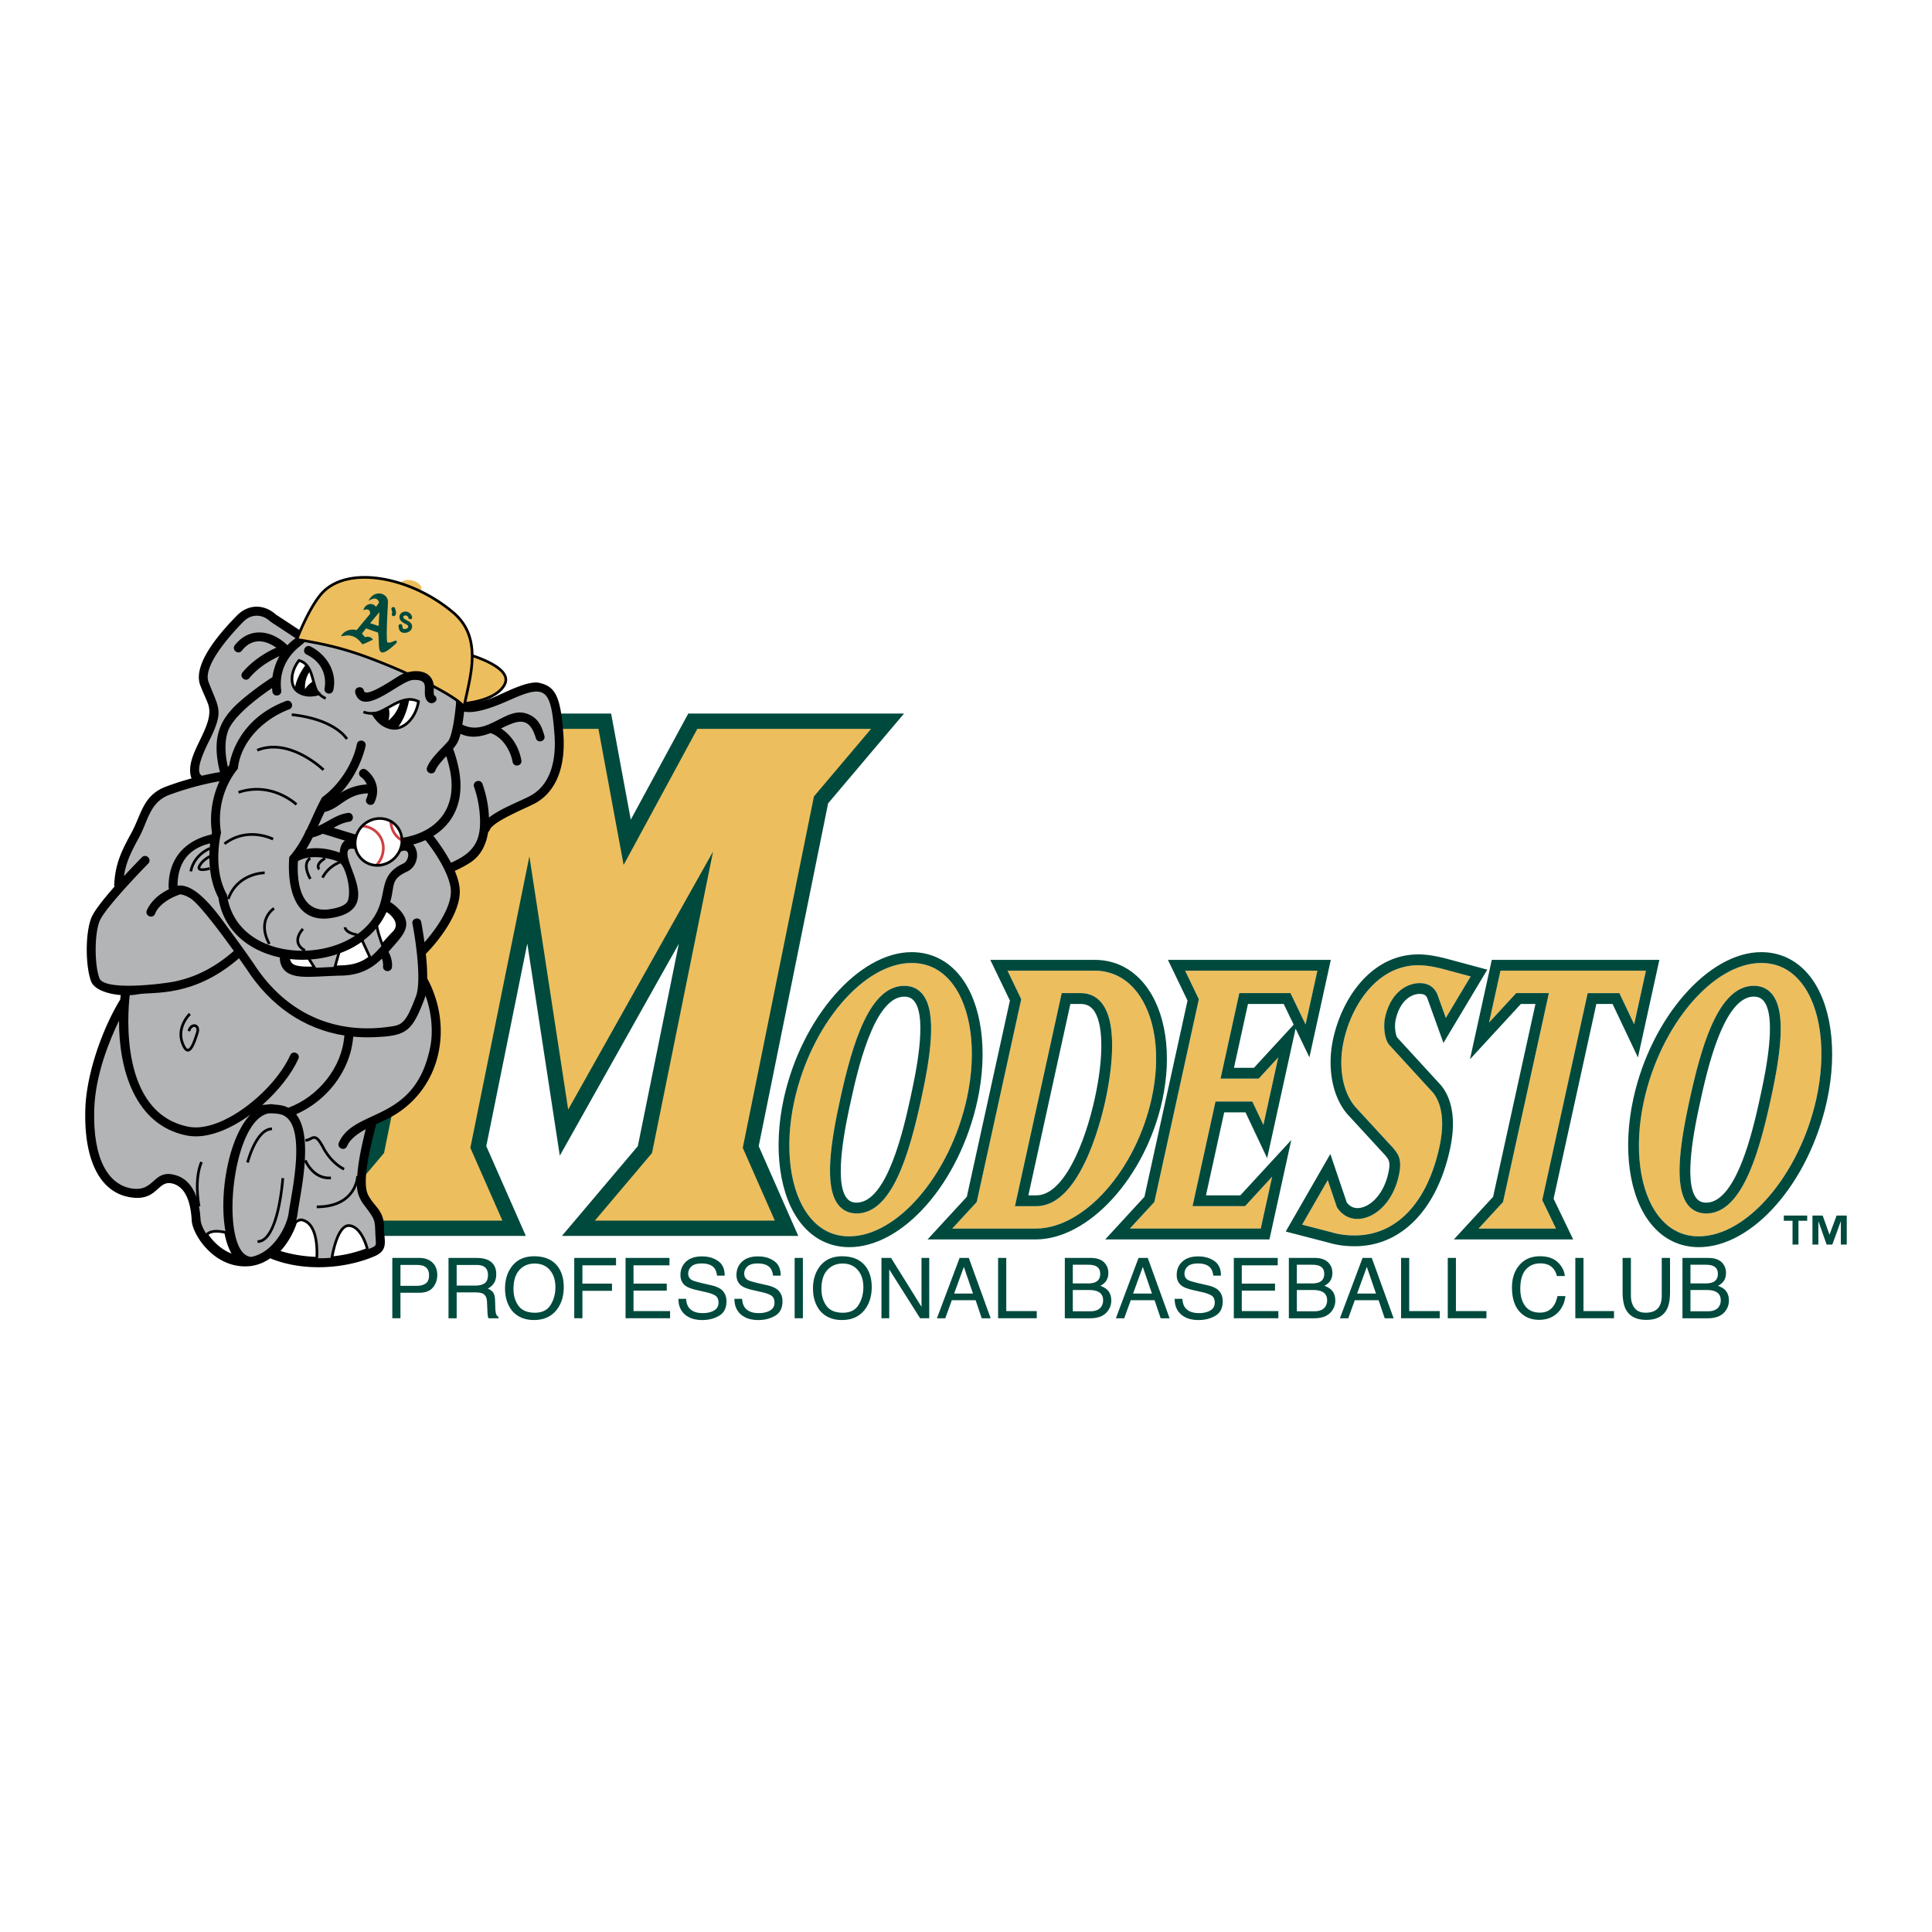
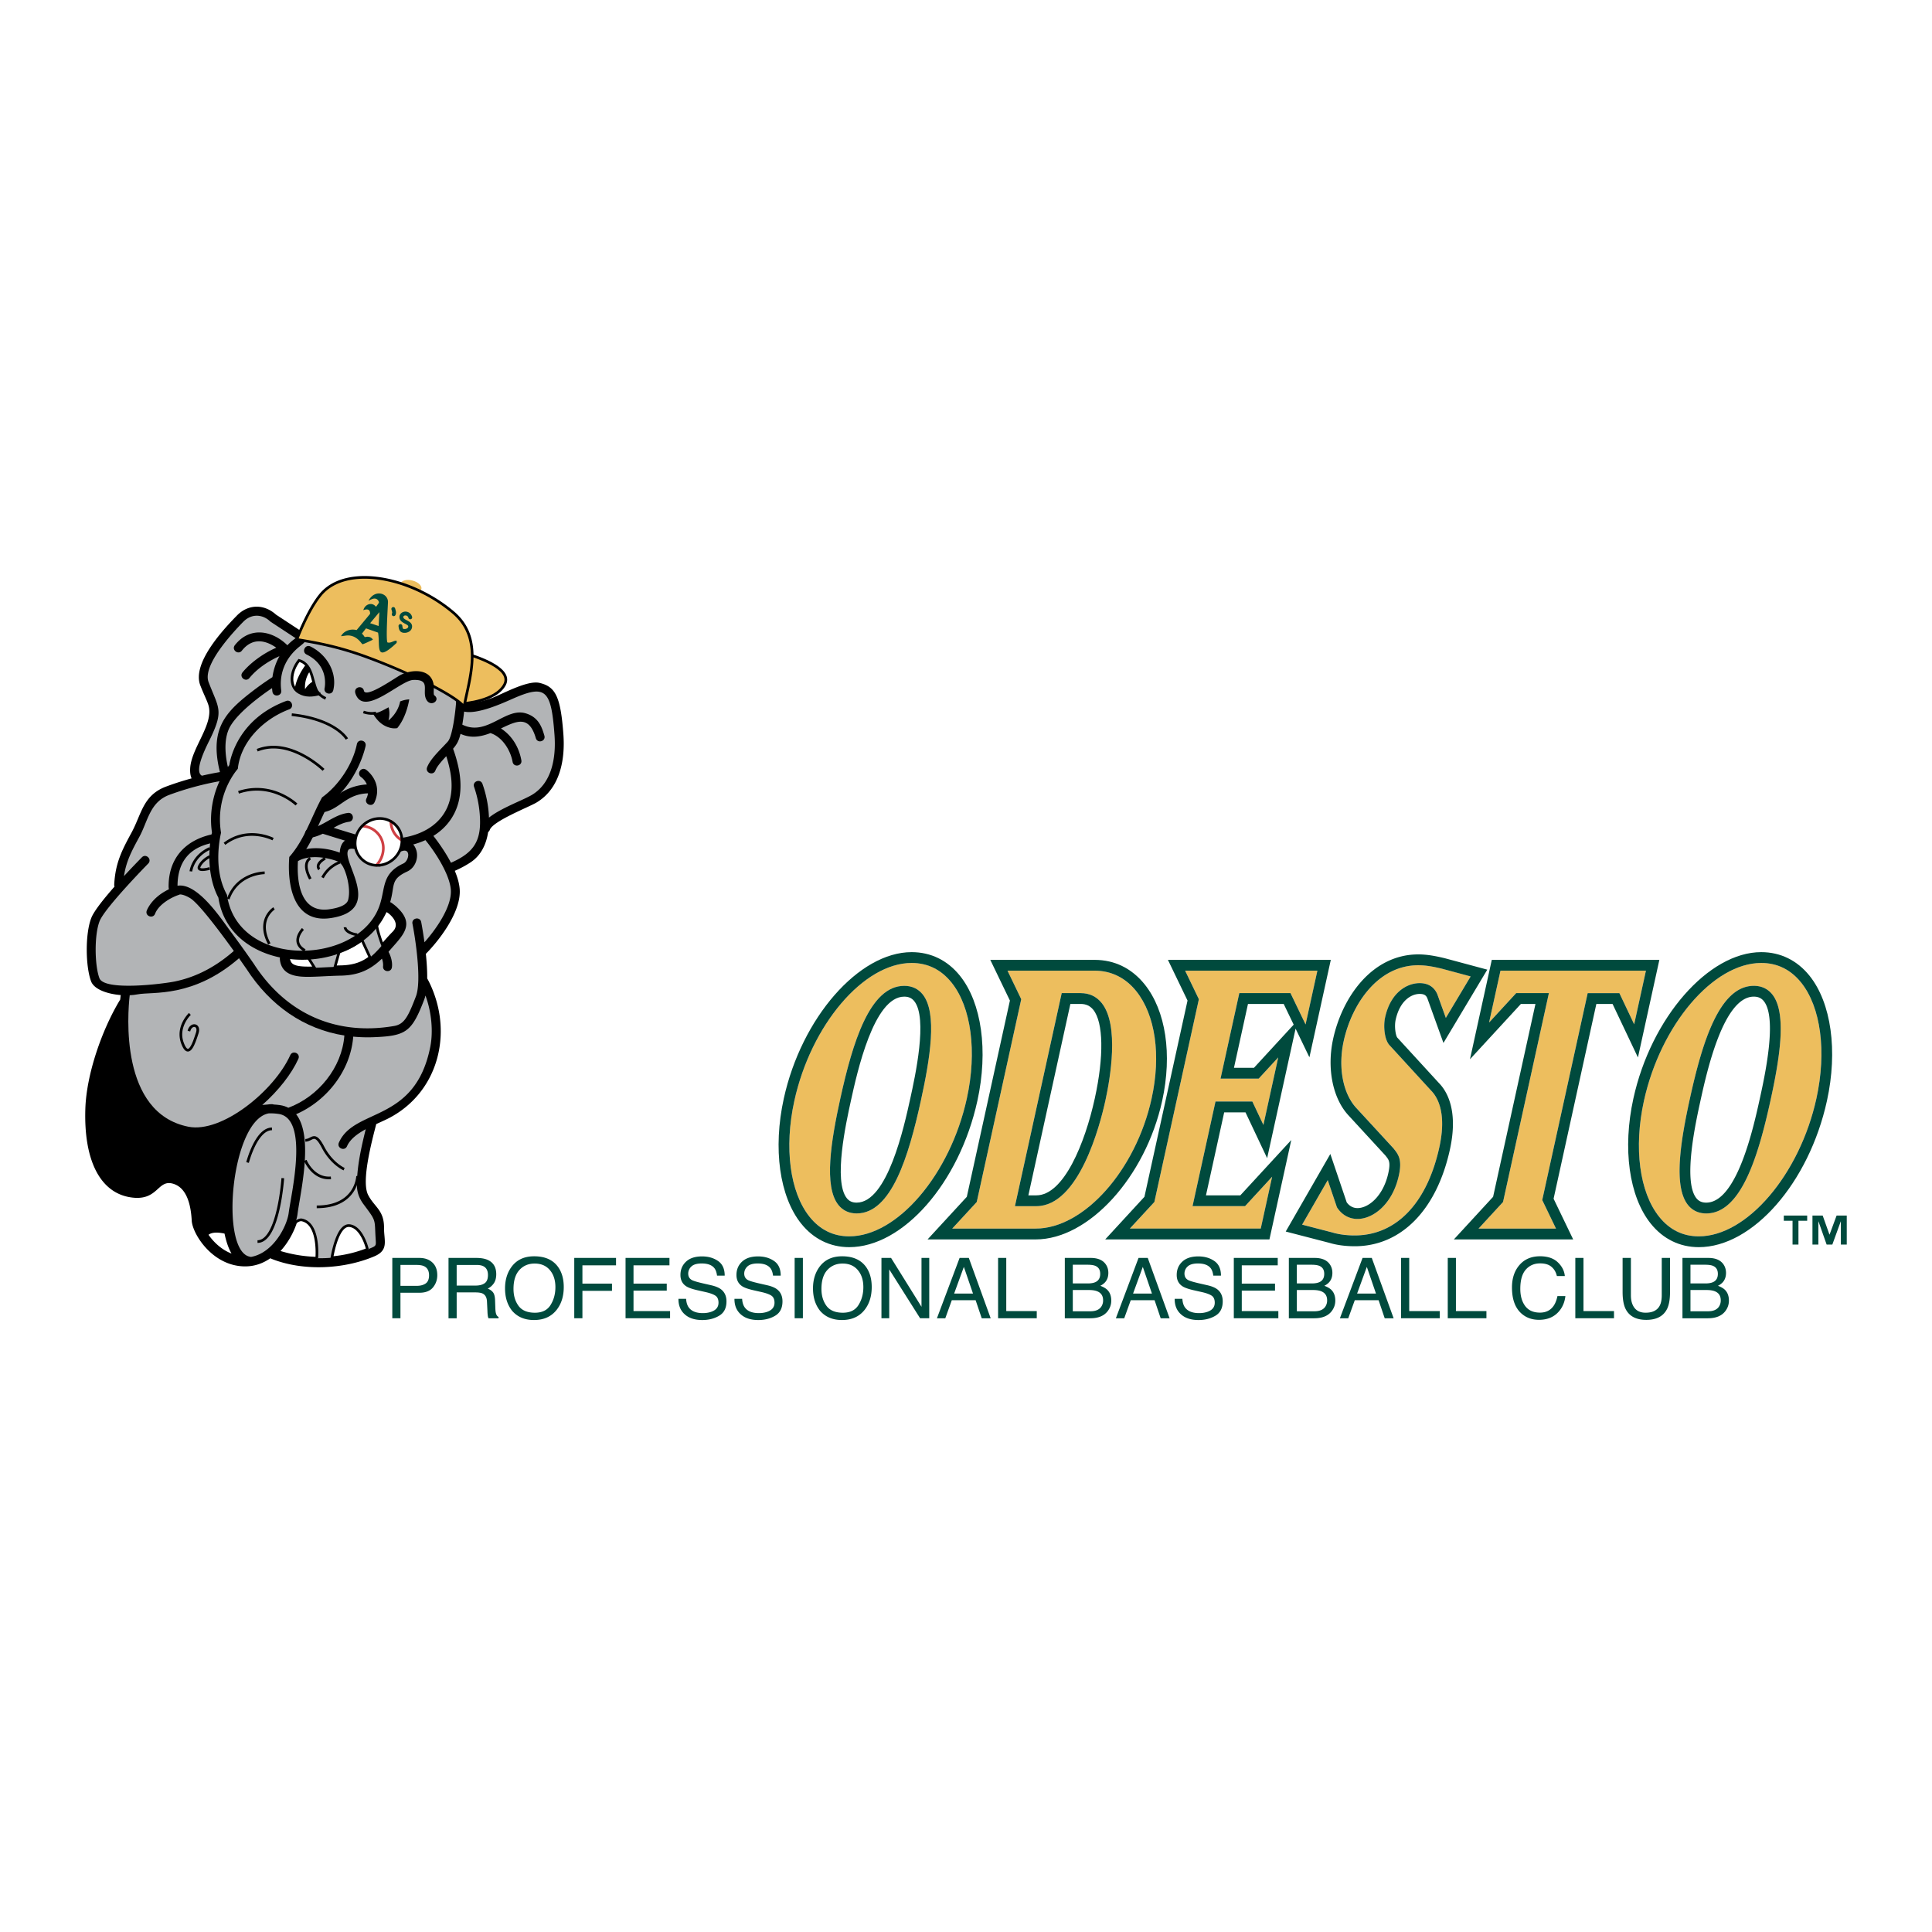
<svg xmlns="http://www.w3.org/2000/svg" width="2500" height="2500" viewBox="0 0 192.756 192.756">
-   <path fill-rule="evenodd" clip-rule="evenodd" fill="#fff" d="M0 0h192.756v192.756H0V0z" />
  <path d="M50.344 68.296c.879-1.682-3.144-2.856-3.73-3.052-.586-.195-1.972.979-1.972.979l-.488.997 2.066 2.971s3.244-.212 4.124-1.895z" fill-rule="evenodd" clip-rule="evenodd" fill="#edbe5e" stroke="#000" stroke-width=".267" stroke-miterlimit="2.613" />
-   <path fill-rule="evenodd" clip-rule="evenodd" fill="#004a3d" d="M63.636 114.35l4.09-20.193-11.875 21.148-3.242-21.169-4.093 20.214 3.946 8.957H29.327l7.574-8.957 6.926-34.202-3.947-8.957h21.092l1.96 10.588 5.737-10.588h21.527l-7.574 8.957-6.926 34.202 3.947 8.957H56.062l7.574-8.957z" />
-   <path fill-rule="evenodd" clip-rule="evenodd" fill="#edbe5e" d="M71.142 84.96l-14.454 25.743-3.871-25.269-5.89 29.087 3.198 7.26H32.613l5.703-6.744 7.1-35.062-3.199-7.258h17.489l2.513 13.577 7.356-13.577H86.91l-5.703 6.743-7.1 35.061 3.198 7.26H59.349l5.702-6.744 6.091-30.077z" />
  <path d="M19.118 77.658c-.109-.232-.17-.56-.144-1.007.12-2.064 2.418-4.441 1.812-6.327-.165-.514-.463-1.062-.805-1.953-.841-2.198 2.275-5.542 3.641-6.944 1.183-1.214 2.766-1.148 3.923-.1l2.822 1.853c.394-.237.867-.222 1.384-.402 0 0 8.384 1.131 10.384 2.176 2.029 1.06 3.934 1.917 3.934 4.208 0 .219.274.682.312.914.599.256 2.293-.265 2.882-.508 1.1-.454 3.411-1.708 4.566-1.435 1.58.374 2.101 1.333 2.38 5.12.189 2.556-.336 5.403-2.671 6.809-.77.464-4.339 1.841-4.671 2.732a.455.455 0 0 1-.165.222c-.188 1.22-.706 2.325-1.743 3.014-.494.328-1.037.614-1.584.852.254.603.441 1.224.488 1.811.189 2.399-2.311 5.413-3.376 6.47.082.784.144 1.651.135 2.456.147.26.529.982.85 2.01 1.418 4.531-.193 9.502-4.524 11.85-.396.215-.893.432-1.41.67-.434 1.701-1.515 5.703-.809 7.072.627 1.217 1.599 1.512 1.586 3.279-.01 1.277.511 2.219-.974 2.848-3.077 1.303-7.132 1.488-10.258.242a.491.491 0 0 1-.107-.057c-.701.492-1.539.814-2.517.814-3.256 0-5.258-3.244-5.33-4.561-.072-1.312-.382-3.301-1.915-3.701-1.541-.402-1.449 1.816-4.225 1.367-2.996-.484-4.641-3.666-4.474-8.836.111-3.439 1.643-7.846 3.434-10.82.013-.023.028-.043.042-.062.017-.152.034-.305.053-.455-1.304-.105-2.652-.553-2.959-1.377-.559-1.498-.594-4.769.029-6.333.274-.689 1.255-1.914 2.311-3.112a.497.497 0 0 1-.03-.202c.115-2.132.736-3.361 1.722-5.174 1.014-1.865 1.14-3.749 3.475-4.613.901-.335 1.755-.6 2.526-.81z" fill-rule="evenodd" clip-rule="evenodd" />
  <path d="M27.882 65.465a9.23 9.23 0 0 0-.692.342c-.727.395-1.614.999-2.305 1.839-.376.458-1.062-.107-.686-.565.802-.977 2.115-1.922 3.367-2.458-.796-.566-2.239-1.218-3.435.294-.368.465-1.064-.087-.696-.552 1.527-1.932 3.776-1.429 5.238.014a4.99 4.99 0 0 1 .822-.707l-2.505-1.645c-.74-.723-1.862-.872-2.732.022-1.037 1.064-4.089 4.329-3.448 6.003.982 2.567 1.522 2.788.234 5.506-.279.59-1.757 3.304-.931 3.815l.034.021a28.274 28.274 0 0 1 1.799-.364 10.867 10.867 0 0 1-.27-1.388c-.417-3.349 1.135-4.859 3.622-6.763a28.045 28.045 0 0 1 1.884-1.321 5.98 5.98 0 0 1 .7-2.093zM49.979 72.678c1.097.706 1.799 1.863 2.037 3.174.106.584-.769.742-.874.159-.21-1.157-1.004-2.458-2.177-2.86l-.031-.011c-.935.36-1.946.554-2.988.076-.17.705-.368 1.051-.742 1.486.113.302.37 1.04.555 1.945.656 3.214-.483 5.483-2.519 6.751.243.31.682.892 1.131 1.603.208.329.422.692.623 1.076.094-.042.243-.109.421-.197 2.021-.989 2.625-2.223 2.455-4.566a10.853 10.853 0 0 0-.57-2.803c-.2-.558.636-.859.836-.301.34.948.611 2.156.647 3.364 1.204-.963 3.413-1.742 4.297-2.274 1.885-1.135 2.425-3.514 2.243-5.98-.331-4.479-.862-5.059-4.12-3.629-.929.407-3.516 1.614-4.895 1.303-.033.293-.077.643-.135 1.007l-.048.295c2.436 1.213 4.271-1.713 6.291-1.136 1.316.376 1.647 1.385 1.896 2.234.167.569-.686.82-.853.25-.684-2.337-1.932-1.7-3.48-.966zM42.447 99.324a3.408 3.408 0 0 1-.125.41c-1.237 3.229-1.812 3.615-4.998 3.746-.71.029-1.405.01-2.083-.055-.26 3.377-2.616 6.398-5.698 7.742 1.795 2.268.388 7.969.142 9.953-.11.881-.751 2.543-1.943 3.756a13.78 13.78 0 0 0 2.102.496c2.394.377 4.914.1 7.15-.848.489-.207.529-.252.495-.756-.151-2.215.132-1.807-1.219-3.619-.438-.59-.667-1.215-.663-1.967.009-1.801.436-3.73.882-5.52-.819.445-1.553.982-1.865 1.693-.238.543-1.052.186-.813-.357 1.539-3.502 7.602-1.916 9.117-9.553.309-1.556.121-3.498-.481-5.121z" fill-rule="evenodd" clip-rule="evenodd" fill="#b2b4b6" />
  <path d="M26.806 111.082c-3.775.693-4.91 13.803-1.854 14.303a.895.895 0 0 1 .082.02c2.272-.404 3.612-3.131 3.769-4.393.228-1.834 2.074-9.434-1.012-9.875a5.44 5.44 0 0 0-.985-.055z" fill-rule="evenodd" clip-rule="evenodd" fill="#b2b4b6" />
-   <path d="M23.412 125.311c-2.029-2.855-1.218-11.168 1.563-14.105-2.061 1.512-4.393 2.469-6.349 2.082-5.181-1.027-6.778-6.629-6.75-11.459-.943 1.939-2.363 5.395-2.473 8.816-.165 5.102 1.465 7.562 3.727 7.928 2.335.377 2.1-1.926 4.308-1.35 1.992.52 2.482 2.768 2.578 4.514.044.81 1.315 2.993 3.396 3.574z" fill-rule="evenodd" clip-rule="evenodd" fill="#b2b4b6" />
  <path d="M23.846 95.604c-2.267 1.968-4.409 2.808-6.193 3.183-1.777.373-3.175.271-3.947.422-.232.045-.49.074-.764.086-.209 1.82-1.021 11.756 5.856 13.119 3.35.664 8.568-3.596 10.159-7.137.243-.541 1.053-.176.811.365-.676 1.504-2.001 3.189-3.603 4.602.176-.021.354-.037.536-.047.136-.021.276-.035.418-.035.071 0 .134.014.188.035.2.01.403.029.61.059.32.045.603.137.852.266 2.989-1.115 5.351-4.004 5.589-7.207-4.014-.639-7.382-2.953-9.773-6.654-.047-.07-.326-.473-.739-1.057z" fill-rule="evenodd" clip-rule="evenodd" fill="#b2b4b6" />
  <path d="M30.45 63.968c-.021.11-.373.383-.601.567-1.318 1.064-2.023 2.609-1.79 4.351.079.588-.801.707-.88.119a4.66 4.66 0 0 1-.035-.354c-1.082.731-3.242 2.302-4.126 3.738-.884 1.437-.433 3.611-.184 4.521.543-.006-.344 1.066-.518.965-.95.148-3.014.539-5.417 1.427-1.957.724-2.136 2.61-3.002 4.204-.771 1.417-1.311 2.438-1.527 3.902a83.626 83.626 0 0 1 1.783-1.872c.416-.423 1.049.203.633.625-.05.05-4.31 4.392-4.847 5.737-.536 1.345-.509 4.385-.022 5.692.494 1.32 6.434.562 7.554.326 1.666-.352 3.69-1.139 5.856-3.039-1.377-1.914-3.496-4.743-4.355-5.269-.151-.092-.662-.381-1.032-.37a.457.457 0 0 1-.087.038c-.833.278-2.022.974-2.375 1.876-.203.557-1.038.252-.835-.305 0 0 .041-.115.146-.302.458-.812 1.222-1.419 2.062-1.822a1.682 1.682 0 0 1-.028-.388c.031-2.822 1.8-4.661 4.672-5.157.584-.101.462.786-.121.886-2.442.422-3.637 1.884-3.663 4.28v.027c1.993-.336 4.367 3.315 5.259 4.51a112.475 112.475 0 0 1 2.359 3.289c3.278 5.074 8.303 7.168 13.981 6.195 1.022-.176 1.401-.906 2.185-2.953.152-.396.223-.973.239-1.637l.001-.096c.029-1.838-.346-4.295-.583-5.511-.114-.583.758-.753.872-.171 0 0 .167.854.325 2.014 1.134-1.272 2.762-3.563 2.629-5.251-.12-1.52-1.53-3.715-2.534-4.939-2.03.922-4.702 1.019-7.348.249-.886-.257-2.874-.881-2.874-.881l-.023-.007a4.915 4.915 0 0 1-1.235.415c-.583.107-.743-.769-.16-.875 1.44-.265 2.452-1.421 3.9-1.615.587-.079.705.803.118.882-.547.073-1.035.319-1.535.601.65.202 1.542.477 2.057.627 5.197 1.511 10.749-.499 9.545-6.392a12.569 12.569 0 0 0-.366-1.38c-.098.105-.203.22-.315.345-.374.417-.65.781-.767 1.083-.214.553-1.042.232-.829-.321.347-.896 1.43-1.849 2.072-2.574.472-.533.757-3.047.816-3.845.009-.129-.117-1.385-.046-1.453-.707-1.104-7.839-4.099-9.41-4.456-1.601-.358-2.763-.688-4.406-.688-.505.001-.815.201-1.188.432z" fill-rule="evenodd" clip-rule="evenodd" fill="#b2b4b6" />
  <path d="M39.983 58.215c.084-.314.613-.444 1.181-.292.568.153.961.53.877.845-.084.313-.613.444-1.182.292-.567-.153-.961-.532-.876-.845z" fill-rule="evenodd" clip-rule="evenodd" fill="#edbe5e" />
  <path d="M32.386 68.654s.029-.132.041-.346c.072-1.338-.6-2.401-1.837-3.006-.532-.261-.142-1.061.39-.8 1.61.789 2.691 2.582 2.272 4.351-.132.578-.998.379-.866-.199zM32.059 80.173s.18-.036.443-.138a3.74 3.74 0 0 0 .998-.579 5.398 5.398 0 0 1 3.395-1.198c.592 0 .592.89 0 .89-2.382 0-2.912 1.583-4.672 1.9-.583.109-.746-.766-.164-.875z" fill-rule="evenodd" clip-rule="evenodd" />
  <path d="M36.534 76.801s.114.081.269.236c.812.812 1.073 1.911.561 3.009-.251.538-1.056.161-.805-.377a1.725 1.725 0 0 0-.545-2.146c-.481-.349.04-1.069.52-.722zM38.22 96.387s.013-.117-.007-.294a1.764 1.764 0 0 0-.235-.704c-.305-.509.457-.967.762-.458.253.421.433 1.069.362 1.568-.076.589-.957.476-.882-.112zM29.345 85.109s.132-.077.38-.17c1.412-.531 3.03-.341 4.405.22.548.224.213 1.047-.335.824-1.096-.447-2.875-.727-4.008-.101-.515.295-.955-.478-.442-.773z" fill-rule="evenodd" clip-rule="evenodd" />
  <path d="M36.541 65.534a60.907 60.907 0 0 1 4.469 1.843c1.135-.306 1.623.322 1.793.868 1.868.954 3.193 1.808 3.496 2.285.495-2.762 2.011-6.785-1.064-9.402-4.266-3.63-10.742-4.838-13.253-1.789-1.295 1.573-2.368 4.462-2.368 4.462 2.192.353 4.272.761 6.927 1.733z" fill-rule="evenodd" clip-rule="evenodd" fill="#edbe5e" stroke="#000" stroke-width=".267" stroke-miterlimit="2.613" />
  <path d="M39.196 90.174s.148.101.345.279c1.947 1.767.643 2.859-.635 4.341-1.37 1.586-2.627 2.5-4.886 2.545-1.621.033-2.981.176-3.97.096-1.048-.086-1.954-.447-2.117-1.63-.123-.891.792-.717.879-.13.082.552.404.799 1.311.874.966.078 2.296-.066 3.879-.098 2.932-.06 3.551-1.679 5.269-3.401.78-.782.105-1.666-.578-2.143-.488-.336-.33-1.411.503-.733zM36.315 68.947c.279.707 3.189-1.379 3.688-1.626 1.129-.561 3.04-.638 3.272 1.04.035.255-.046.79.033.994.751.501-.437 1.341-.83.32-.331-.862.481-1.906-1.259-1.835-1.285.052-4.838 3.686-5.727 1.44a.933.933 0 0 1-.057-.205c-.084-.589.796-.715.88-.128z" fill-rule="evenodd" clip-rule="evenodd" />
  <path d="M37.775 62.456l.075-1.384-.922 1.103.847.281zm-.264-1.914c.099-.119.191-.258.281-.383.057-.081-.061-.302-.199-.379-.26-.147-.51-.004-.83.16.64-1.216 1.978-.74 1.946.144-.02.545-.22 3.698-.057 4.008.34.123.722-.26.933-.146l-.015.197c-2.23 2.104-1.615.267-1.85-1.027l-1.203-.423-.411.531c.119.08.208.23.288.345.269-.078.633-.062.809.255-.119.053-.976.479-1.045.446-.078-.036-.394-.623-1.034-.811-.425-.125-.638-.027-1.05.011l-.045-.01c.3-.544.974-.749 1.549-.596l1.346-1.618c.013-.415-.213-.537-.679-.367l.045-.119c.213-.516.861-.7 1.221-.218zM41.114 61.542a.684.684 0 0 0-.675-.522c-.283 0-.586.215-.586.533 0 .38.324.55.561.675.262.137.335.194.315.31-.029.162-.233.22-.364.22-.156 0-.187-.01-.226-.324a.19.19 0 0 0-.212-.166.191.191 0 0 0-.165.213c.033.263.082.658.604.658.311 0 .674-.167.739-.535.072-.407-.266-.585-.513-.714-.242-.127-.356-.202-.356-.337 0-.03.013-.059.04-.085a.24.24 0 0 1 .166-.066c.15 0 .271.092.306.233a.189.189 0 1 0 .366-.093zM39.058 60.817l.013.046c.067.234.071.269.037.337a.19.19 0 1 0 .34.171c.104-.208.058-.37-.012-.613l-.013-.045a.19.19 0 1 0-.365.104z" fill-rule="evenodd" clip-rule="evenodd" fill="#004a3d" />
  <path d="M36.661 124.65a12.587 12.587 0 0 1-3.546.832c.127-.736.653-3.309 1.747-3.201 1.276.127 1.799 2.369 1.799 2.369zM29.492 121.945c.229-.18.445-.271.641-.23 1.636.357 1.509 3.283 1.472 3.816a13.78 13.78 0 0 1-3.863-.654c.882-.898 1.463-2.041 1.75-2.932zM23.412 125.311c-1.249-.348-2.207-1.275-2.782-2.135.443-.482 1.392-.33 1.887-.209.184.949.48 1.76.895 2.344zM38.155 94.277c-.071-.182-.504-1.347-.57-1.99.429-.533.332-1.963 1.257-1.268.625.494 1.152 1.307.429 2.031-.421.423-.776.838-1.116 1.227zM30.738 95.528l.648 1.032c-.47.017-.894.019-1.263-.011-.743-.062-1.094-.238-1.241-.604-.507-1.221 1.159-.378 1.856-.417zM33.42 96.467l.435-1.553c.952-.305 1.453-.584 2.244-1.16l.816 1.764c-.703.546-1.562.906-2.913.933-.198.004-.392.009-.582.016z" fill-rule="evenodd" clip-rule="evenodd" fill="#fff" stroke="#000" stroke-width=".267" stroke-linecap="round" stroke-miterlimit="2.613" />
  <path d="M37.759 84.975c.988.097 3.11-2.192 3.774-.153.232.712-.053 1.737-.914 2.135-1.511.699-1.282 1.233-1.559 2.524-1.778 8.304-16.015 8.4-17.27.083-1-1.876-1.097-4.458-.642-6.513-.35-2.304.291-4.875 1.729-6.715.124-.783.963-4.635 5.662-6.395.555-.208.866.626.311.833-2.503.938-4.832 3.164-5.123 5.93 0 0-.223.26-.411.544a8.108 8.108 0 0 0-1.263 5.838s-.235.948-.269 2.136c-.04 1.406.174 2.804.862 4.057.99 7.073 12.024 7.098 14.872 1.864 1.136-2.088.203-3.827 2.727-4.994.661-.306.809-1.949-.613-.98-.436.296-1.729 1.003-2.333.571-2.057-1.471-2.495-1.013-2.544-.938-.752 1.141 3.648 5.976-1.737 6.792-3.796.576-4.371-3.376-4.156-6.095 1.53-1.727 2.179-3.958 3.271-5.946 1.653-1.185 3.059-3.289 3.471-5.305.118-.582.988-.405.871.177 0 0-.182.912-.742 2.093-.543 1.143-1.452 2.562-2.917 3.64-1.025 1.902-1.668 4.032-3.089 5.705-.134 2.08.216 5.297 3.16 4.851.759-.115 1.775-.364 1.866-1.018.272-1.154-.289-3.019-.698-3.46-.225-.244-.878-4.676 3.704-1.261z" fill-rule="evenodd" clip-rule="evenodd" />
  <path d="M35.434 83.998c.069-1.291 1.17-2.337 2.458-2.337s2.276 1.046 2.206 2.337c-.069 1.291-1.17 2.337-2.458 2.337a2.19 2.19 0 0 1-2.206-2.337z" fill-rule="evenodd" clip-rule="evenodd" fill="#fff" />
  <path d="M36.151 82.422a2.188 2.188 0 0 1 2.089 2.334 2.46 2.46 0 0 1-.691 1.572m2.543-2.494a2.19 2.19 0 0 1-1.094-1.901" fill="none" stroke="#cf4044" stroke-width=".267" stroke-linecap="round" stroke-miterlimit="2.613" />
  <path d="M35.434 83.998c.069-1.291 1.17-2.337 2.458-2.337s2.276 1.046 2.206 2.337c-.069 1.291-1.17 2.337-2.458 2.337a2.19 2.19 0 0 1-2.206-2.337zm-.826-10.268s-1.119-1.962-5.5-2.428m3.17 5.509s-3.354-3.268-6.616-1.96m3.914 5.415s-2.426-2.334-5.779-1.214m3.448 4.67s-2.515-1.308-4.845.465m4.007 2.894s-2.704 0-3.635 2.614m4.567.935s-1.772 1.119-.467 3.547m3.356-1.493s-1.297 1.303.192 2.145m4.007-2.315s.002.56 1.212.746M19.86 120.363s-.531-2.627.245-4.424m4.594.047s.859-3.357 2.437-3.357m1.079 4.914s-.418 6.328-2.523 6.328m-6.746-22.711s-1.365 1.277-.731 2.938c.633 1.662 1.169-.143 1.462-1.027.294-.883-.633-1.025-.829-.195m15.484 13.769s-1.235-.527-2.102-2.184-1.058-.691-1.766-.691m0 2s.768 1.9 2.553 1.744m2.661-.18s-.086 3.072-4.078 3.072m2.365-34.397s-1.146.331-1.786 1.551m-1.217-1.926s-.897.386 0 2.055m.897-.963s-.513-.45.577-1.092m-13.392 1.303s.158-1.502 1.892-2.292m-.012.816s-.708.317-1.025.947c-.316.631 1.025.238 1.025.238" fill="none" stroke="#000" stroke-width=".267" stroke-miterlimit="2.613" />
-   <path d="M37.2 71.187c1.305-.055 2.909-2.054 4.553-1.193-.254 1.61-1.46 2.915-2.747 2.637-.952-.206-1.451-.861-1.806-1.444z" fill-rule="evenodd" clip-rule="evenodd" fill="#fff" stroke="#000" stroke-width=".267" stroke-miterlimit="2.613" />
+   <path d="M37.2 71.187z" fill-rule="evenodd" clip-rule="evenodd" fill="#fff" stroke="#000" stroke-width=".267" stroke-miterlimit="2.613" />
  <path d="M37.527 71.128s-.506.159-1.269-.09" fill="none" stroke="#000" stroke-width=".267" stroke-miterlimit="2.613" />
  <path d="M31.826 69.233c-.756-.784-.45-2.917-1.996-3.34-.877 1.121-.98 2.605-.022 3.177.706.422 1.428.312 2.018.163z" fill-rule="evenodd" clip-rule="evenodd" fill="#fff" stroke="#000" stroke-width=".267" stroke-miterlimit="2.613" />
  <path d="M31.664 69.009s.206.387.828.674" fill="none" stroke="#000" stroke-width=".267" stroke-miterlimit="2.613" />
  <path d="M40.832 69.779c-.097.563-.398 1.898-1.199 2.865a1.638 1.638 0 0 1-.627-.014c-.951-.205-1.45-.86-1.806-1.444.484-.02 1.011-.31 1.565-.621.073.246.149.7-.005 1.317.87-.727 1.101-1.562 1.161-1.9.299-.116.603-.194.911-.203zM29.417 68.717c.134-1.046.805-2.028 1.107-2.425.18.182.314.404.421.646-.18.24-.574.879-.512 1.819.301-.462.638-.694.84-.801.137.507.271.985.552 1.276-.589.149-1.312.259-2.019-.163a1.306 1.306 0 0 1-.389-.352z" fill-rule="evenodd" clip-rule="evenodd" />
  <path d="M180.303 121.795h-.871v2.377h-.59v-2.377h-.871v-.516h2.332v.516zm3.949 2.377h-.59v-2.303h-.014l-.836 2.303h-.568l-.811-2.303h-.014v2.303h-.59v-2.893h1.021l.672 1.889h.016l.699-1.889h1.014v2.893h.001z" fill-rule="evenodd" clip-rule="evenodd" fill="#004a3d" />
  <path d="M90.954 96.074c-4.787 0-10.036 6.17-11.701 13.754-1.029 4.688-.445 9.123 1.525 11.578 1.035 1.289 2.364 1.943 3.951 1.943 4.805 0 10.068-6.17 11.733-13.754 1.029-4.682.444-9.113-1.524-11.566-1.042-1.297-2.383-1.955-3.984-1.955zm.919 13.754c-1.22 5.557-2.936 11.238-6.406 11.238-.746 0-1.375-.291-1.817-.844-1.482-1.846-.735-6.408.191-10.627 1.22-5.557 2.932-11.238 6.375-11.238.768 0 1.386.287 1.84.852 1.486 1.852.741 6.408-.183 10.619z" fill-rule="evenodd" clip-rule="evenodd" fill="#edbe5e" />
  <path d="M95.776 97.354c-1.238-1.544-2.906-2.359-4.823-2.359-5.265 0-10.986 6.551-12.753 14.602-1.098 4.998-.432 9.783 1.737 12.486 1.232 1.535 2.889 2.346 4.791 2.346 5.372 0 10.988-6.412 12.786-14.6 1.095-4.995.431-9.774-1.738-12.475zm.685 12.242c-1.665 7.584-6.929 13.754-11.733 13.754-1.586 0-2.916-.654-3.951-1.943-1.97-2.455-2.554-6.891-1.525-11.578 1.665-7.584 6.914-13.754 11.701-13.754 1.602 0 2.942.658 3.983 1.955 1.97 2.452 2.554 6.884 1.525 11.566z" fill-rule="evenodd" clip-rule="evenodd" fill="#004a3d" />
  <path d="M90.215 98.357c-3.443 0-5.154 5.682-6.375 11.238-.926 4.219-1.673 8.781-.191 10.627.442.553 1.071.844 1.817.844 3.471 0 5.187-5.682 6.406-11.238.925-4.211 1.669-8.768.183-10.619-.453-.564-1.072-.852-1.84-.852zm-4.749 21.629c-.426 0-.737-.139-.978-.439-1.358-1.691-.078-7.523.405-9.719.624-2.842 2.281-10.393 5.322-10.393.437 0 .755.143 1 .449 1.364 1.699.086 7.52-.395 9.711-.623 2.843-2.281 10.391-5.354 10.391z" fill-rule="evenodd" clip-rule="evenodd" fill="#004a3d" />
  <path d="M113.361 98.885c-1.07-1.334-2.502-2.039-4.139-2.039h-8.703l1.371 2.848-4.439 20.229-2.446 2.654h8.331c4.805 0 9.992-5.822 11.562-12.98.952-4.326.375-8.327-1.537-10.712zm-3.082 10.943c-.541 2.465-2.639 10.512-6.885 10.512h-2.135l4.666-21.256h1.898c.863 0 1.566.332 2.092.988 1.776 2.211.847 7.559.364 9.756z" fill-rule="evenodd" clip-rule="evenodd" fill="#edbe5e" />
  <path d="M115.951 109.828c1.02-4.641.365-8.982-1.75-11.619-1.283-1.598-3.004-2.442-4.979-2.442h-10.42l1.957 4.06-4.299 19.578-3.916 4.252h10.791c5.284-.001 10.942-6.204 12.616-13.829zm-12.615 12.748h-8.331l2.446-2.654 4.439-20.229-1.371-2.848h8.703c1.637 0 3.068.705 4.139 2.039 1.912 2.385 2.488 6.387 1.537 10.711-1.57 7.159-6.757 12.981-11.562 12.981z" fill-rule="evenodd" clip-rule="evenodd" fill="#004a3d" />
  <path d="M107.824 99.084h-1.898l-4.666 21.256h2.135c4.246 0 6.344-8.047 6.885-10.512.482-2.197 1.412-7.545-.363-9.756-.526-.656-1.229-.988-2.093-.988zm-4.429 20.176h-.795l4.191-19.096h1.033c.527 0 .938.191 1.254.584 1.012 1.264 1.07 4.652.148 8.848-.978 4.459-3.093 9.664-5.831 9.664z" fill-rule="evenodd" clip-rule="evenodd" fill="#004a3d" />
  <path fill-rule="evenodd" clip-rule="evenodd" fill="#edbe5e" d="M125.787 122.576l1.135-5.172-2.701 2.936h-5.241l2.291-10.442h3.674l1.106 2.336 1.478-6.734-1.949 2.115h-3.807l1.873-8.531h5.106l1.506 3.127 1.178-5.365H118.24l1.371 2.847-4.439 20.229-2.445 2.654h13.06z" />
  <path d="M128.83 113.742l-5.082 5.518h-3.428l1.818-8.281h2.125l2.16 4.572 2.838-12.924 1.379 2.861 2.135-9.722h-16.252l1.957 4.06-4.299 19.578-3.914 4.252h16.385l2.178-9.914zm-13.658 6.18l4.439-20.229-1.371-2.848h13.195l-1.178 5.365-1.506-3.127h-5.105l-1.873 8.531h3.807l1.949-2.115-1.479 6.734-1.105-2.336h-3.674l-2.291 10.441h5.24l2.701-2.936-1.135 5.172h-13.061l2.447-2.652zm9.935-13.385h-1.994l1.398-6.373h3.564l.996 2.066-3.964 4.307z" fill-rule="evenodd" clip-rule="evenodd" fill="#004a3d" />
  <path d="M138.621 104.262c-.49-.535-.619-1.881-.428-2.754.555-2.527 2.205-3.424 3.447-3.424 1.074 0 1.551.602 1.771 1.129l.842 2.34 2.475-4.137c-1.031-.277-2.857-.77-2.848-.766-.703-.17-1.523-.35-2.377-.35-3.992 0-6.615 3.805-7.443 7.574-.576 2.625-.072 5.252 1.289 6.697l3.68 3.998.018.021.014.018.078.1c.438.557.746 1.1.424 2.57-.625 2.844-2.547 4.332-4.125 4.332-.818 0-1.531-.391-2.01-1.102l-.041-.061-.916-2.709-2.555 4.441 3.014.781c.635.193 1.404.295 2.229.295 4.139 0 7.219-3.207 8.447-8.801.75-3.42-.184-5.002-.82-5.652-.001.003-4.165-4.542-4.165-4.54z" fill-rule="evenodd" clip-rule="evenodd" fill="#edbe5e" />
  <path d="M139.414 103.529c-.154-.166-.324-1.08-.168-1.791.418-1.9 1.551-2.574 2.395-2.574.486 0 .654.168.768.441l1.604 4.451 4.375-7.314-4.24-1.139c-.832-.2-1.717-.382-2.643-.382-4.592 0-7.576 4.229-8.496 8.421-.65 2.965-.041 5.973 1.555 7.666l3.66 3.979.07.09c.275.35.457.582.217 1.67-.496 2.264-1.953 3.484-3.072 3.484-.541 0-.881-.301-1.078-.574l-1.633-4.824-4.451 7.738 4.363 1.131c.713.217 1.592.336 2.52.336 4.621 0 8.172-3.607 9.498-9.648.859-3.916-.312-5.834-1.088-6.627l-4.156-4.534zm4.191 10.928c-1.229 5.594-4.309 8.801-8.447 8.801-.824 0-1.594-.102-2.229-.295l-3.014-.781 2.555-4.441.916 2.709.041.061c.479.711 1.191 1.102 2.01 1.102 1.578 0 3.5-1.488 4.125-4.332.322-1.471.014-2.014-.424-2.57l-.078-.1-.014-.018a.232.232 0 0 0-.018-.021l-3.68-3.998c-1.361-1.445-1.865-4.072-1.289-6.697.828-3.77 3.451-7.574 7.443-7.574.854 0 1.674.18 2.377.35-.01-.004 1.816.488 2.848.766l-2.475 4.137-.842-2.34c-.221-.527-.697-1.129-1.771-1.129-1.242 0-2.893.896-3.447 3.424-.191.873-.062 2.219.428 2.754 0-.002 4.164 4.543 4.164 4.543.638.647 1.571 2.229.821 5.649z" fill-rule="evenodd" clip-rule="evenodd" fill="#004a3d" />
  <path fill-rule="evenodd" clip-rule="evenodd" fill="#edbe5e" d="M155.242 122.576l-1.373-2.847 4.533-20.645h3.164l1.475 3.111 1.174-5.349h-14.512l-1.137 5.172 2.704-2.934h3.263l-4.574 20.838-2.445 2.654h7.728z" />
  <path d="M155.002 119.598l4.266-19.434h1.617l2.533 5.34 2.137-9.737h-16.719l-2.176 9.915 5.08-5.518h1.453l-4.225 19.24-3.914 4.252h11.902l-1.954-4.058zm-5.043.324l4.574-20.838h-3.264l-2.703 2.934 1.137-5.172h14.512l-1.174 5.35-1.475-3.111h-3.164l-4.533 20.645 1.373 2.848h-7.729l2.446-2.656z" fill-rule="evenodd" clip-rule="evenodd" fill="#004a3d" />
  <path d="M175.715 96.074c-4.787 0-10.035 6.17-11.701 13.754-1.029 4.688-.445 9.123 1.525 11.576 1.035 1.291 2.363 1.945 3.951 1.945 4.805 0 10.068-6.17 11.732-13.754 1.029-4.682.443-9.113-1.523-11.566-1.043-1.297-2.383-1.955-3.984-1.955zm.92 13.754c-1.221 5.557-2.936 11.238-6.406 11.238-.748 0-1.375-.291-1.818-.844-1.48-1.846-.734-6.408.193-10.627 1.219-5.557 2.93-11.238 6.373-11.238.768 0 1.387.287 1.84.852 1.488 1.853.742 6.408-.182 10.619z" fill-rule="evenodd" clip-rule="evenodd" fill="#edbe5e" />
  <path d="M180.539 97.354c-1.24-1.544-2.906-2.359-4.824-2.359-5.264 0-10.986 6.551-12.752 14.602-1.098 4.998-.434 9.783 1.736 12.486 1.232 1.535 2.889 2.346 4.791 2.346 5.371 0 10.988-6.412 12.785-14.6 1.096-4.995.43-9.774-1.736-12.475zm.684 12.242c-1.664 7.584-6.928 13.754-11.732 13.754-1.588 0-2.916-.654-3.951-1.945-1.971-2.453-2.555-6.889-1.525-11.576 1.666-7.584 6.914-13.754 11.701-13.754 1.602 0 2.941.658 3.984 1.955 1.966 2.452 2.552 6.884 1.523 11.566z" fill-rule="evenodd" clip-rule="evenodd" fill="#004a3d" />
  <path d="M174.977 98.357c-3.443 0-5.154 5.682-6.373 11.238-.928 4.219-1.674 8.781-.193 10.627.443.553 1.07.844 1.818.844 3.471 0 5.186-5.682 6.406-11.238.924-4.211 1.67-8.766.182-10.619-.454-.564-1.073-.852-1.84-.852zm-4.748 21.629c-.426 0-.738-.139-.979-.439-1.357-1.691-.078-7.523.404-9.719.625-2.842 2.281-10.393 5.322-10.393.438 0 .756.143 1 .449 1.365 1.699.086 7.52-.395 9.711-.622 2.843-2.28 10.391-5.352 10.391zM39.14 125.504h2.704c.534 0 .965.15 1.292.453.327.301.491.725.491 1.271 0 .469-.146.879-.438 1.229-.292.348-.741.521-1.346.521h-1.89v2.545h-.813v-6.019zm3.174.826c-.18-.084-.427-.125-.74-.127h-1.62v2.086h1.62c.365 0 .661-.078.888-.232.229-.156.344-.432.344-.824-.001-.444-.165-.743-.492-.903zM47.444 128.262c.381 0 .683-.076.904-.23.224-.152.335-.428.335-.828 0-.428-.155-.721-.466-.877-.167-.082-.389-.123-.667-.123h-1.988v2.059h1.882v-.001zm-2.696-2.758h2.782c.458 0 .836.066 1.133.199.565.258.847.732.847 1.422 0 .361-.075.656-.225.887a1.59 1.59 0 0 1-.622.553c.234.096.411.221.528.377.12.156.187.408.201.758l.028.807c.008.23.027.402.058.514.049.191.136.314.262.369v.135h-1a.765.765 0 0 1-.065-.201 3.738 3.738 0 0 1-.041-.475l-.049-1.004c-.019-.395-.165-.658-.438-.791-.155-.074-.4-.111-.732-.111h-1.853v2.582h-.814v-6.021zM55.649 126.363c.398.533.597 1.215.597 2.045 0 .898-.228 1.646-.683 2.242-.534.699-1.296 1.049-2.287 1.049-.924 0-1.651-.307-2.18-.918-.472-.59-.708-1.336-.708-2.238 0-.812.202-1.51.605-2.09.518-.742 1.284-1.113 2.299-1.113 1.062 0 1.848.342 2.357 1.023zm-.719 3.836c.322-.516.483-1.109.483-1.779 0-.707-.186-1.275-.557-1.707-.368-.434-.872-.648-1.514-.648-.622 0-1.129.215-1.521.643s-.589 1.057-.589 1.891c0 .666.167 1.229.503 1.688.338.457.885.684 1.641.684.716-.002 1.235-.258 1.554-.772zM57.294 125.504h4.168v.736h-3.354v1.828h2.95v.717h-2.95v2.738h-.814v-6.019zM62.412 125.504h4.381v.736h-3.587v1.828h3.317v.698h-3.317v2.041h3.648v.716h-4.442v-6.019zM68.454 129.58c.019.342.1.619.241.832.271.398.746.598 1.428.598.306 0 .583-.043.835-.131.485-.168.728-.471.728-.908 0-.328-.103-.562-.307-.701-.207-.137-.532-.256-.974-.357l-.814-.184c-.532-.121-.908-.252-1.129-.398-.382-.25-.573-.625-.573-1.127 0-.541.187-.984.561-1.332.373-.346.902-.52 1.587-.52.63 0 1.164.152 1.604.459.442.303.663.789.663 1.459h-.765c-.042-.322-.128-.57-.262-.742-.248-.314-.669-.471-1.264-.471-.48 0-.825.102-1.035.303a.953.953 0 0 0-.315.705c0 .295.123.51.368.646.161.088.525.197 1.092.328l.843.193c.406.094.72.221.941.381.381.281.573.689.573 1.225 0 .668-.243 1.145-.729 1.432-.482.287-1.044.43-1.685.43-.748 0-1.333-.191-1.755-.574-.423-.379-.63-.895-.622-1.545h.765v-.001zM74.042 129.58c.019.342.099.619.241.832.271.398.746.598 1.428.598.306 0 .584-.043.834-.131.485-.168.728-.471.728-.908 0-.328-.103-.562-.307-.701-.207-.137-.532-.256-.974-.357l-.814-.184c-.531-.121-.908-.252-1.128-.398-.382-.25-.573-.625-.573-1.127 0-.541.187-.984.561-1.332.373-.346.902-.52 1.587-.52.63 0 1.165.152 1.604.459.442.303.663.789.663 1.459h-.765c-.041-.322-.128-.57-.262-.742-.248-.314-.669-.471-1.264-.471-.48 0-.825.102-1.035.303a.952.952 0 0 0-.314.705c0 .295.123.51.368.646.161.088.525.197 1.092.328l.843.193c.406.094.72.221.94.381.382.281.573.689.573 1.225 0 .668-.243 1.145-.729 1.432-.482.287-1.044.43-1.685.43-.748 0-1.333-.191-1.755-.574-.423-.379-.63-.895-.622-1.545h.765v-.001zM79.282 125.504h.822v6.019h-.822v-6.019zM86.375 126.363c.398.533.597 1.215.597 2.045 0 .898-.228 1.646-.683 2.242-.535.699-1.296 1.049-2.287 1.049-.925 0-1.651-.307-2.181-.918-.472-.59-.708-1.336-.708-2.238 0-.812.202-1.51.605-2.09.518-.742 1.284-1.113 2.299-1.113 1.063 0 1.848.342 2.358 1.023zm-.72 3.836c.322-.516.482-1.109.482-1.779 0-.707-.186-1.275-.556-1.707-.368-.434-.873-.648-1.514-.648-.622 0-1.129.215-1.522.643-.393.428-.589 1.057-.589 1.891 0 .666.167 1.229.503 1.688.338.457.885.684 1.64.684.719-.002 1.237-.258 1.556-.772zM87.942 125.504h.961l3.035 4.875v-4.875h.773v6.019h-.912l-3.08-4.873v4.873h-.777v-6.019zM97.076 129.057l-.912-2.66-.969 2.66h1.881zm-1.337-3.553h.92l2.181 6.02h-.893l-.609-1.803h-2.376l-.65 1.803h-.834l2.261-6.02zM99.58 125.504h.815v5.303h3.043v.716H99.58v-6.019zM108.516 128.049c.344 0 .609-.049.801-.145.301-.15.451-.42.451-.811 0-.395-.16-.658-.479-.795-.182-.078-.447-.115-.803-.115h-1.453v1.865h1.483v.001zm.273 2.777c.5 0 .855-.145 1.068-.434a1.1 1.1 0 0 0 .199-.664c0-.438-.195-.736-.584-.895-.207-.084-.482-.127-.822-.127h-1.617v2.119h1.756v.001zm-2.553-5.322h2.582c.703 0 1.203.209 1.5.631.176.248.262.535.262.859 0 .381-.107.691-.322.936a1.591 1.591 0 0 1-.482.352c.307.117.539.25.691.398.27.262.404.623.404 1.086 0 .387-.121.738-.363 1.053-.363.469-.939.705-1.73.705h-2.541v-6.02h-.001zM114.93 129.057l-.912-2.66-.971 2.66h1.883zm-1.338-3.553h.92l2.18 6.02h-.891l-.609-1.803h-2.377l-.65 1.803h-.834l2.261-6.02zM117.965 129.58c.02.342.1.619.24.832.271.398.746.598 1.428.598.307 0 .584-.043.836-.131.484-.168.727-.471.727-.908 0-.328-.102-.562-.307-.701-.207-.137-.531-.256-.973-.357l-.814-.184c-.531-.121-.908-.252-1.129-.398-.381-.25-.572-.625-.572-1.127 0-.541.186-.984.561-1.332.373-.346.902-.52 1.586-.52.631 0 1.164.152 1.604.459.443.303.664.789.664 1.459h-.766c-.041-.322-.129-.57-.262-.742-.248-.314-.67-.471-1.264-.471-.48 0-.826.102-1.035.303a.948.948 0 0 0-.314.705c0 .295.121.51.367.646.16.088.525.197 1.092.328l.844.193c.406.094.719.221.941.381.381.281.572.689.572 1.225 0 .668-.244 1.145-.729 1.432-.482.287-1.045.43-1.686.43-.748 0-1.332-.191-1.754-.574-.424-.379-.631-.895-.623-1.545h.766v-.001zM123.098 125.504h4.382v.736h-3.587v1.828h3.316v.698h-3.316v2.041h3.648v.716h-4.443v-6.019zM130.867 128.049c.344 0 .609-.049.801-.145.301-.15.451-.42.451-.811 0-.395-.16-.658-.479-.795-.182-.078-.449-.115-.803-.115h-1.451v1.865h1.481v.001zm.274 2.777c.5 0 .855-.145 1.068-.434a1.1 1.1 0 0 0 .199-.664c0-.438-.195-.736-.584-.895-.207-.084-.482-.127-.822-.127h-1.615v2.119h1.754v.001zm-2.553-5.322h2.582c.703 0 1.203.209 1.5.631.176.248.262.535.262.859 0 .381-.107.691-.322.936a1.591 1.591 0 0 1-.482.352c.307.117.537.25.691.398.27.262.404.623.404 1.086 0 .387-.121.738-.363 1.053-.363.469-.939.705-1.73.705h-2.541v-6.02h-.001zM137.281 129.057l-.912-2.66-.971 2.66h1.883zm-1.338-3.553h.92l2.18 6.02h-.891l-.609-1.803h-2.377l-.65 1.803h-.834l2.261-6.02zM139.785 125.504h.813v5.303h3.045v.716h-3.858v-6.019zM144.443 125.504h.815v5.303h3.043v.716h-3.858v-6.019zM155.424 125.941c.42.402.652.857.699 1.369h-.793c-.09-.389-.27-.695-.541-.922-.266-.227-.643-.34-1.129-.34-.592 0-1.07.209-1.436.627-.361.414-.543 1.053-.543 1.912 0 .705.162 1.279.49 1.719.33.438.82.654 1.473.654.6 0 1.057-.23 1.371-.691.166-.244.289-.562.371-.959h.793c-.07.633-.305 1.164-.703 1.594-.477.516-1.121.775-1.93.775-.699 0-1.285-.213-1.76-.637-.625-.559-.936-1.424-.936-2.594 0-.887.234-1.615.703-2.184.508-.617 1.207-.926 2.098-.926.763.002 1.353.201 1.773.603zM157.17 125.504h.814v5.303h3.045v.716h-3.859v-6.019zM162.715 125.504v3.721c0 .438.08.799.244 1.09.242.438.652.654 1.227.654.691 0 1.16-.234 1.408-.709.133-.256.199-.602.199-1.035v-3.721h.826v3.381c0 .74-.098 1.309-.297 1.709-.365.727-1.057 1.09-2.07 1.09s-1.703-.363-2.066-1.09c-.199-.4-.299-.969-.299-1.709v-3.381h.828zM170.139 128.049c.344 0 .609-.049.801-.145.301-.15.451-.42.451-.811 0-.395-.16-.658-.479-.795-.18-.078-.447-.115-.803-.115h-1.451v1.865h1.481v.001zm.273 2.777c.5 0 .855-.145 1.068-.434a1.1 1.1 0 0 0 .199-.664c0-.438-.193-.736-.584-.895-.207-.084-.482-.127-.822-.127h-1.615v2.119h1.754v.001zm-2.553-5.322h2.582c.703 0 1.203.209 1.502.631.174.248.26.535.262.859 0 .381-.109.691-.324.936a1.591 1.591 0 0 1-.482.352c.309.117.539.25.691.398.27.262.404.623.404 1.086 0 .387-.121.738-.363 1.053-.363.469-.939.705-1.73.705h-2.541v-6.02h-.001z" fill-rule="evenodd" clip-rule="evenodd" fill="#004a3d" />
</svg>